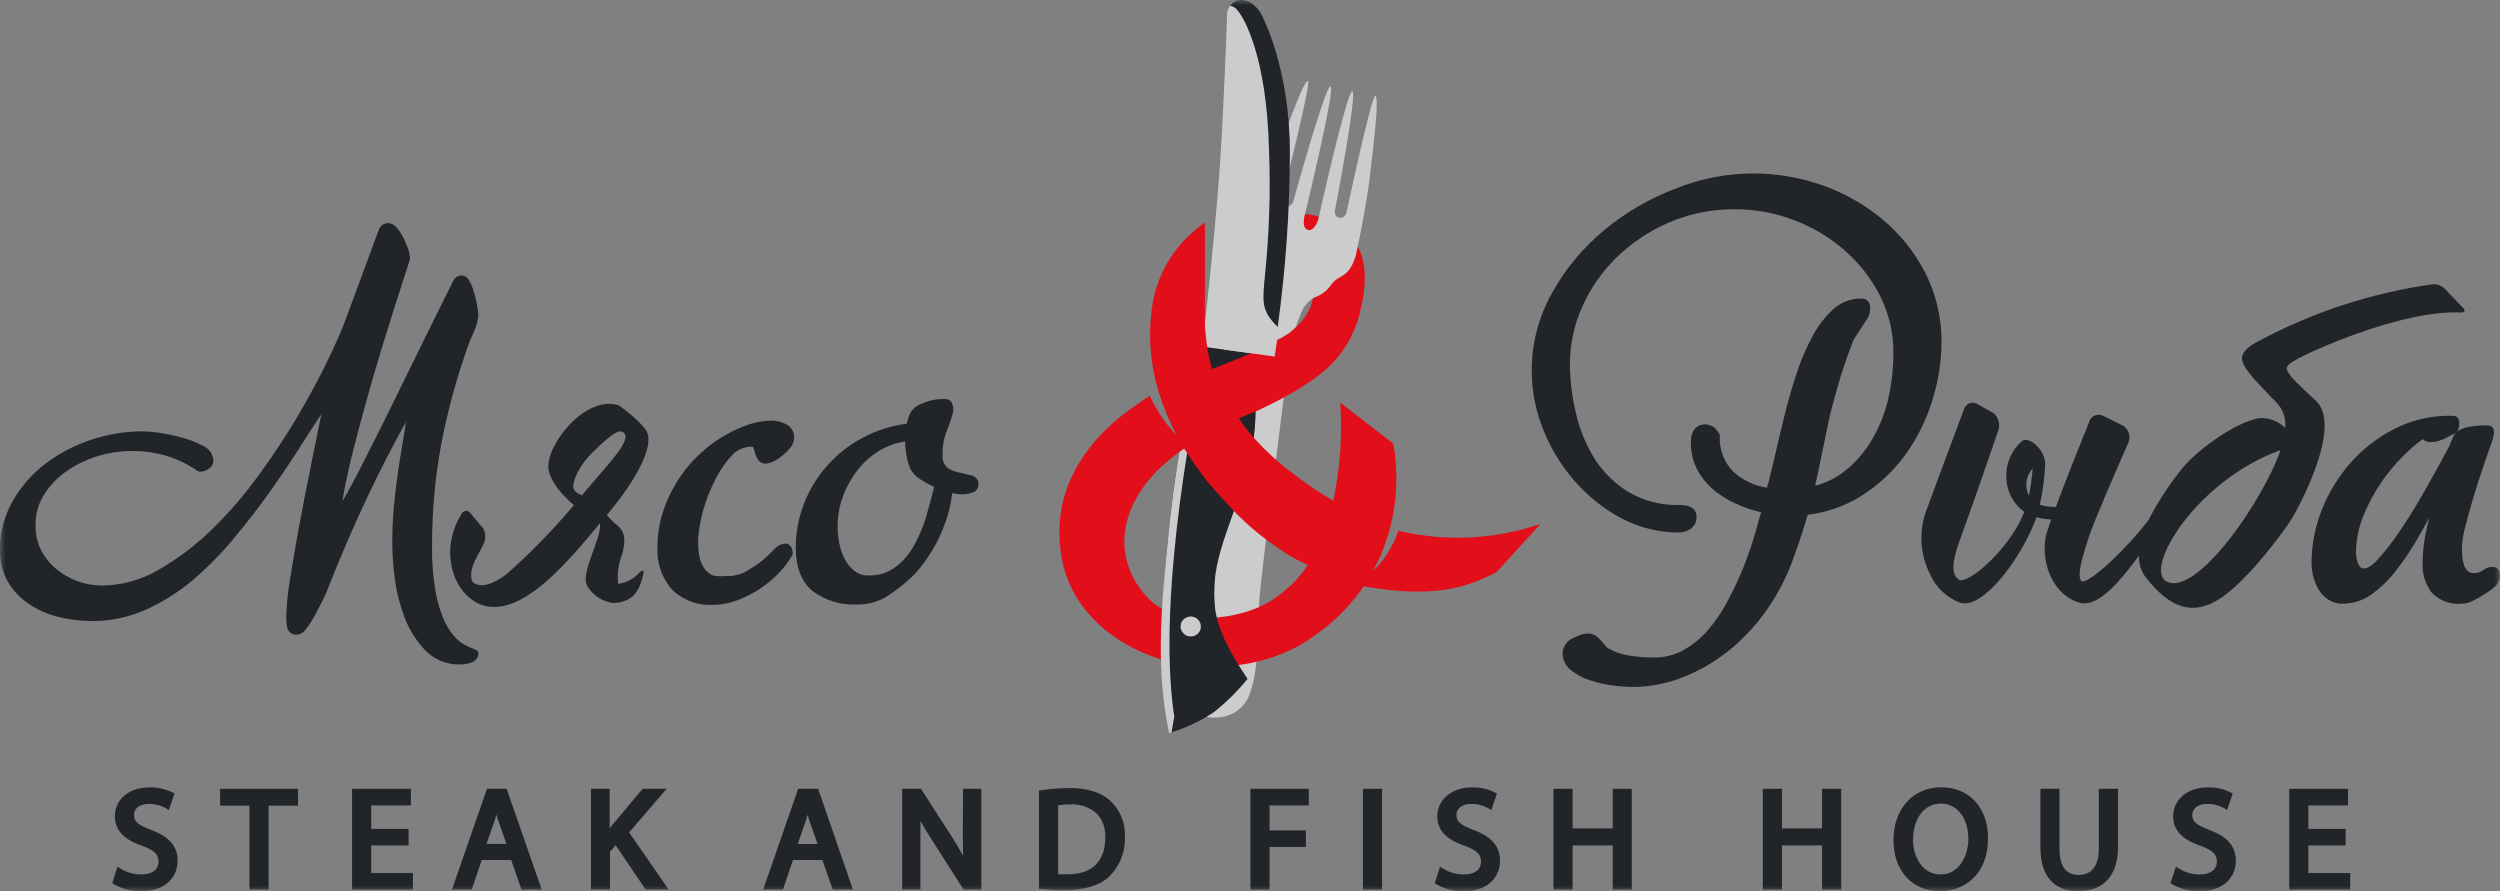
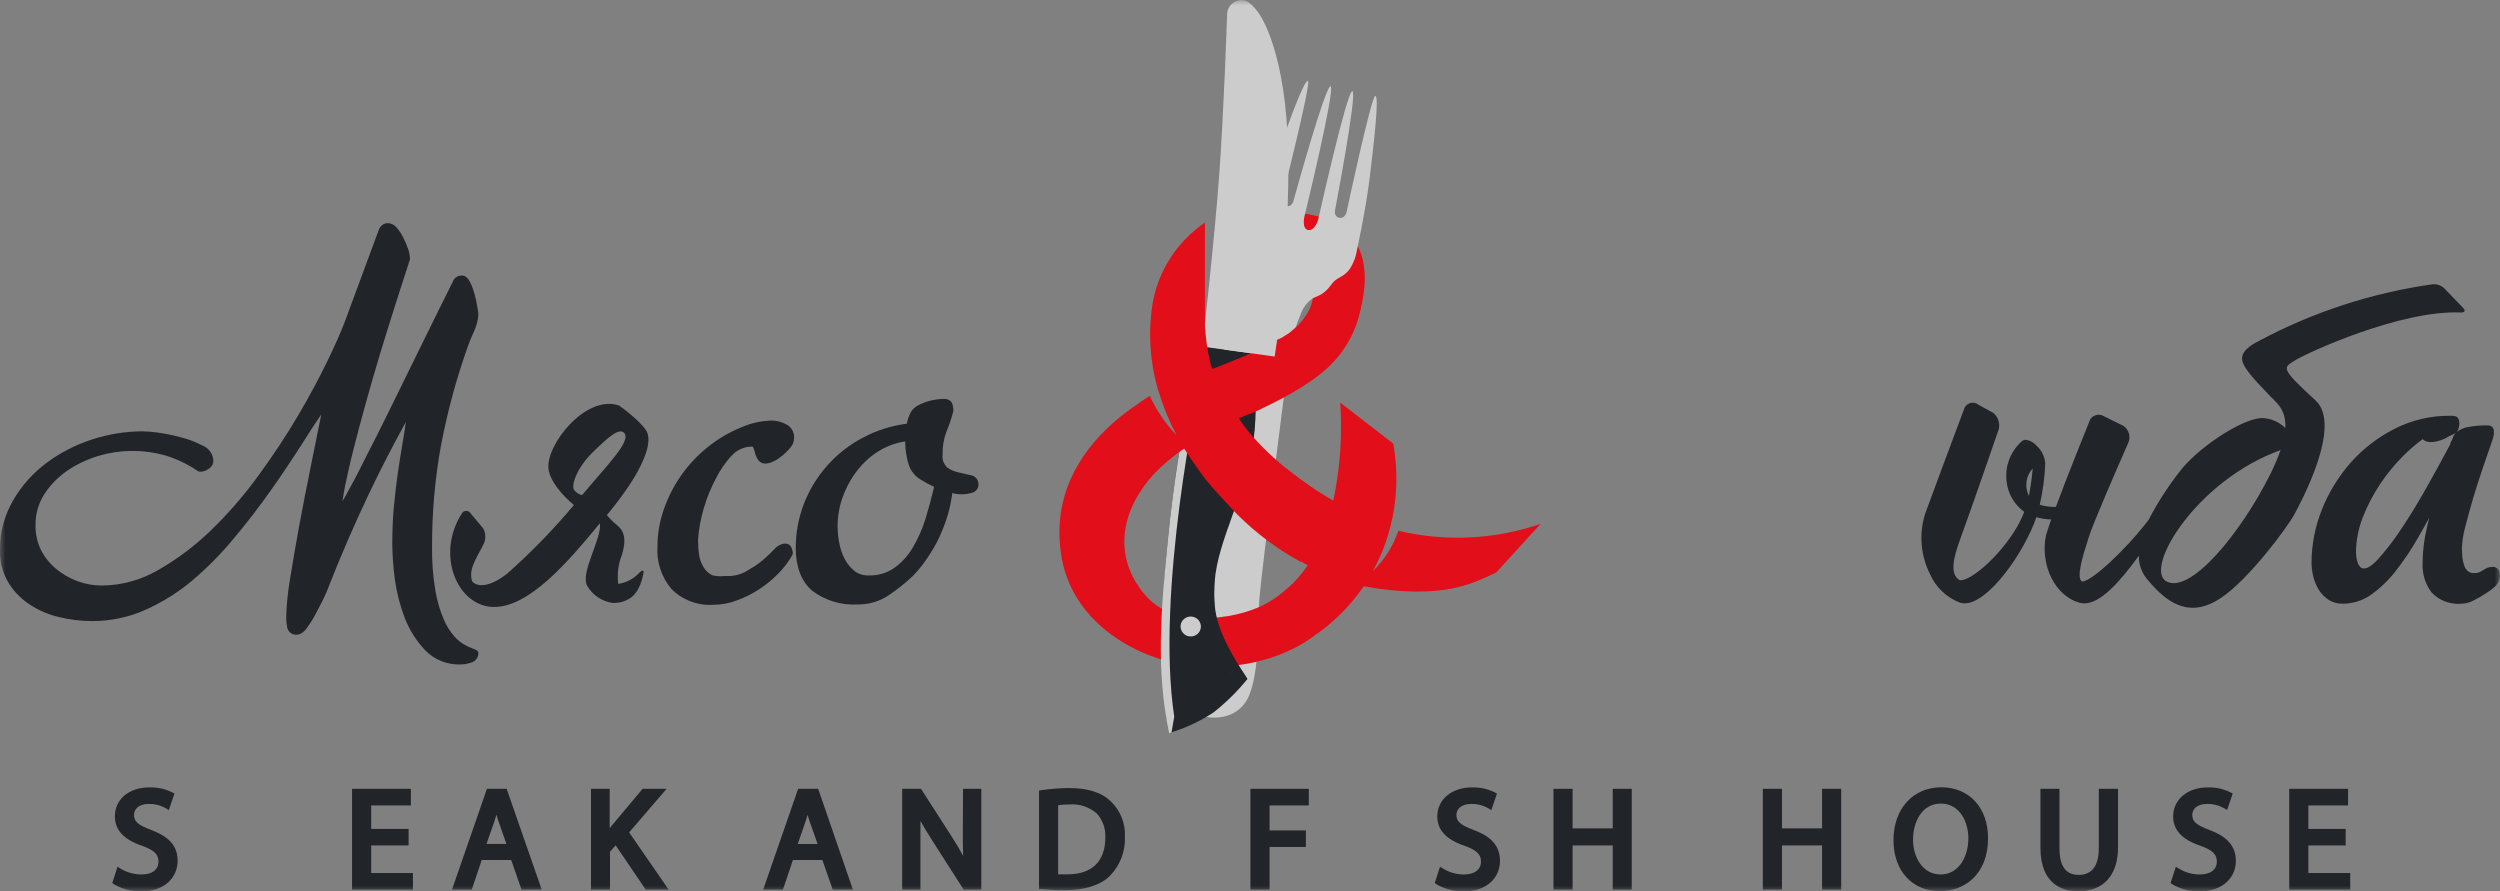
<svg xmlns="http://www.w3.org/2000/svg" width="230" height="82" viewBox="0 0 230 82" fill="none">
  <rect x="0" y="0" width="230" height="82" fill="#808080" stroke="none" />
  <desc>
			Created with Pixso.
	</desc>
  <defs>
    <clipPath id="clip1641_11125">
      <rect id="svg" width="230" height="82" fill="white" fill-opacity="0" />
    </clipPath>
    <linearGradient x1="123.558" y1="7.83" x2="110.363" y2="66.175" id="paint_linear_1641_11131_0" gradientUnits="userSpaceOnUse">
      <stop stop-color="#CCCCCC" />
      <stop offset="1" stop-color="#CCCCCC" />
    </linearGradient>
    <linearGradient x1="114.709" y1="25.411" x2="111.181" y2="71.805" id="paint_linear_1641_11134_0" gradientUnits="userSpaceOnUse">
      <stop stop-color="#FFFFFF" />
      <stop offset="1" stop-color="#000000" />
    </linearGradient>
    <linearGradient x1="110.597" y1="16.408" x2="118.531" y2="16.408" id="paint_linear_1641_11137_0" gradientUnits="userSpaceOnUse">
      <stop stop-color="#CCCCCC" />
      <stop offset="1" stop-color="#CCCCCC" />
    </linearGradient>
    <linearGradient x1="108.615" y1="57.602" x2="110.486" y2="57.602" id="paint_linear_1641_11140_0" gradientUnits="userSpaceOnUse">
      <stop stop-color="#CCCCCC" />
      <stop offset="1" stop-color="#CCCCCC" />
    </linearGradient>
    <linearGradient x1="106.796" y1="51.52" x2="110.324" y2="51.52" id="paint_linear_1641_11142_0" gradientUnits="userSpaceOnUse">
      <stop stop-color="#CCCCCC" />
      <stop offset="1" stop-color="#CCCCCC" />
    </linearGradient>
    <linearGradient x1="112.549" y1="31.551" x2="117.563" y2="31.551" id="paint_linear_1641_11146_0" gradientUnits="userSpaceOnUse">
      <stop stop-color="#CCCCCC" />
      <stop offset="1" stop-color="#CCCCCC" />
    </linearGradient>
  </defs>
  <g clip-path="url(#clip1641_11125)">
    <mask id="mask1641_11127" mask-type="alpha" maskUnits="userSpaceOnUse" x="0" y="0" width="230" height="82">
      <rect id="rect" width="230" height="82" fill="#000000" fill-opacity="1" />
    </mask>
    <g mask="url(#mask1641_11127)">
      <path id="path" d="M124.55 30.31C124.55 30.31 128.88 20.62 119.59 19.6L118.53 23.63C118.53 23.63 122.93 26.13 119.49 29.86C120.29 30.08 124.55 30.31 124.55 30.31Z" fill="#E20E19" fill-opacity="1" fill-rule="evenodd" />
      <path id="path" d="M121.27 20.23C121.27 20.23 123.93 8.28 124.42 8.39C124.9 8.5 122.81 19.4 122.81 19.4C122.81 19.4 122.74 19.95 123.22 20.04C123.7 20.13 123.87 19.58 123.87 19.58C123.87 19.58 126.18 8.74 126.53 8.82C126.88 8.89 126.47 12.6 125.98 16.61C125.61 19.5 124.85 22.96 124.85 22.96C124.76 23.59 124.53 24.19 124.19 24.73C123.7 25.41 123.21 25.48 122.83 25.8C122.44 26.13 122.38 26.44 121.83 26.88C121.27 27.32 120.99 27.28 120.67 27.52C120.2 27.87 119.85 28.36 119.66 28.91C119.27 29.86 118.94 30.84 118.68 31.83C118.68 31.83 118.17 36.19 117.56 40.89C116.75 47.31 115.97 53.72 115.86 55.11C115.75 56.51 115.96 62.08 114.76 64.32C113.6 66.44 111.14 65.98 111.14 65.98L110.31 65.8C109.69 65.64 109.13 65.29 108.71 64.81C108.3 64.32 108.05 63.72 108 63.09C107.89 60.83 110.38 55.25 110.91 53.95C111.43 52.64 113.45 45.82 114.97 39.55C116.04 35.16 117.02 31.3 117.02 31.3C117.31 30.37 117.5 29.42 117.58 28.45C117.66 27.88 117.58 27.3 117.33 26.78C117.14 26.44 116.83 26.33 116.56 25.73C116.29 25.14 116.35 24.8 116.14 24.33C115.8 23.87 115.54 23.34 115.39 22.78C115.32 22.15 115.38 21.51 115.57 20.91C115.57 20.91 116.41 17.46 117.37 14.71C118.68 10.86 119.99 7.37 120.33 7.45C120.67 7.53 117.95 18.28 117.95 18.28C117.95 18.28 117.84 18.85 118.32 18.96C118.81 19.07 118.98 18.55 118.98 18.55C118.98 18.55 121.93 7.84 122.41 7.94C122.9 8.05 120 19.95 120 19.95C120 19.95 119.75 21.03 120.34 21.16C120.93 21.3 121.27 20.23 121.27 20.23Z" fill="url(#paint_linear_1641_11131_0)" fill-opacity="1" fill-rule="evenodd" />
      <path id="path" d="M104.62 53.71C104.62 53.71 106.05 57.12 111.17 56.87C116.3 56.63 118.4 54.15 118.4 54.15L120.9 58.47C120.9 58.47 117.44 61.51 110.99 61.33C107.32 61.26 103.79 59.86 101.1 57.41L104.62 53.71Z" fill="#E20E19" fill-opacity="1" fill-rule="evenodd" />
      <g opacity="0.56">
        <path id="path" d="M110.19 35.62C108.81 41.74 107.93 47.97 107.57 54.23C107.16 63.53 107.67 65.09 107.67 65.09C107.48 60.38 107.58 55.66 107.98 50.97C109.08 41.22 110.19 35.62 110.19 35.62Z" fill="#212428" fill-opacity="1" fill-rule="nonzero" />
      </g>
      <path id="path" d="M114.13 42.17C113.26 46.29 111.63 48.65 111.33 53.82C111.2 55.8 111.58 57.79 112.44 59.59C112.88 60.55 113.14 61 113.14 61C111.76 58.83 111.2 56.37 111.33 53.82C111.68 49.03 113.18 45.98 113.96 42.24C114.43 40.25 114.67 38.22 114.69 36.19C114.78 38.2 114.6 40.21 114.13 42.17Z" fill="url(#paint_linear_1641_11134_0)" fill-opacity="1" fill-rule="nonzero" />
      <path id="path" d="M107.47 49.4C106.86 54.93 106.82 60.5 107.32 66.04L113.87 61.17C111.96 57.96 111.62 57.28 111.71 53.52C111.8 49.76 114.53 45.52 115.24 40.77C115.47 39.14 115.54 37.49 115.43 35.85L109.7 35.2C108.68 39.89 107.94 44.63 107.47 49.4Z" fill="#212428" fill-opacity="1" fill-rule="nonzero" />
      <path id="path" d="M115.29 40.75C115.5 39.26 115.57 37.76 115.5 36.26L114.73 36.17C114.73 36.17 115.1 38.09 114.27 42.19C113.51 45.93 111.61 48.94 111.26 53.74C111.13 56.29 111.8 58.83 113.18 60.99L113.63 60.67C111.96 57.77 111.55 56.18 111.75 53.5C112.03 49.72 114.57 45.5 115.29 40.75Z" fill="#212428" fill-opacity="1" fill-rule="nonzero" />
      <path id="path" d="M117.25 32.78C117.25 32.78 118.72 22.51 118.51 13.83C118.3 5.15 116.18 1.64 115.65 1C115.11 0.35 114.66 -0.2 113.74 0.1C113.47 0.21 113.25 0.4 113.09 0.64C112.94 0.89 112.87 1.17 112.89 1.45C112.89 1.45 112.59 10.44 112.16 16.21C111.74 21.99 110.61 31.98 110.61 31.98L117.25 32.78Z" fill="url(#paint_linear_1641_11137_0)" fill-opacity="1" fill-rule="nonzero" />
      <path id="path" d="M115.08 32.5L111.01 31.94C110.94 32.16 110.47 33.8 109.87 36.57L115.7 37.3C115.64 35.68 115.43 34.08 115.08 32.5Z" fill="#212428" fill-opacity="1" fill-rule="nonzero" />
      <path id="path" d="M107.56 67.44L108.07 65.7C108.07 65.7 109.13 65.56 110.95 64.21C111.91 63.46 112.77 62.6 113.5 61.64L114.76 62.47C113.85 63.6 112.8 64.63 111.65 65.54C110.39 66.37 109.01 67.01 107.56 67.44Z" fill="#212428" fill-opacity="1" fill-rule="nonzero" />
      <path id="path" d="M110.48 57.66C110.48 57.79 110.45 57.91 110.4 58.02C110.35 58.13 110.27 58.23 110.18 58.32C110.08 58.4 109.97 58.46 109.85 58.51C109.73 58.55 109.61 58.56 109.48 58.55C109.35 58.55 109.23 58.51 109.12 58.46C109.01 58.4 108.91 58.32 108.83 58.22C108.75 58.13 108.68 58.02 108.65 57.9C108.61 57.78 108.6 57.66 108.62 57.53C108.64 57.3 108.76 57.08 108.95 56.93C109.13 56.78 109.37 56.71 109.61 56.72C109.85 56.74 110.08 56.85 110.24 57.02C110.4 57.2 110.49 57.43 110.48 57.66Z" fill="url(#paint_linear_1641_11140_0)" fill-opacity="1" fill-rule="nonzero" />
      <path id="path" d="M107.69 66.02C108.96 65.63 110.15 65.01 111.17 64.17C112.22 63.34 113.12 62.33 113.82 61.2L113.51 60.49L107.43 64.98L107.69 66.02Z" fill="#212428" fill-opacity="1" fill-rule="nonzero" />
      <path id="path" d="M110.32 35.63L109.62 35.58C108.65 40.15 107.93 44.76 107.47 49.4C106.77 56.39 106.35 61.63 107.56 67.46L107.78 67.39L108.03 65.93C106.29 54.42 110.32 35.63 110.32 35.63Z" fill="url(#paint_linear_1641_11142_0)" fill-opacity="1" fill-rule="nonzero" />
      <path id="path" d="M113.51 60.49L113.04 60.84L113.48 61.72L114.63 62.59C114.67 62.54 114.72 62.49 114.76 62.44C114.36 61.79 113.83 61.03 113.51 60.49Z" fill="#212428" fill-opacity="1" fill-rule="nonzero" />
      <path id="path" d="M124.94 25.9C124.37 26.3 123.77 26.37 123.4 26.66C123.02 26.96 122.95 27.26 122.16 27.73C121.58 28.07 121.34 28.02 120.95 28.24C120.51 28.56 120.15 28.98 119.91 29.46C119.52 29.85 119.11 30.23 118.68 30.58C118.54 30.68 118.39 30.78 118.23 30.87C117.99 31.04 117.73 31.17 117.45 31.28L117.39 31.72L116.74 31.67C115.35 32.39 113.93 33.03 112.47 33.6C112.33 34.58 112.52 35.57 113.01 36.44C113.39 37.17 114 37.76 114.75 38.12L115.4 37.9C117.15 37.12 120.48 35.48 122.37 33.62C123.44 32.57 124.25 31.31 124.76 29.92C125.26 28.53 125.44 27.05 125.29 25.58C125.2 25.71 125.08 25.82 124.94 25.9Z" fill="#E20E19" fill-opacity="1" fill-rule="evenodd" />
      <path id="path" d="M128.65 48.83C128.17 50.23 127.37 51.51 126.3 52.55C126.53 52.14 126.77 51.64 127.01 51.12C127.37 50.27 127.67 49.4 127.9 48.51C128.55 45.99 128.64 43.36 128.18 40.81L123.3 37.04C123.51 40.08 123.29 43.14 122.65 46.12C122.65 46.12 122.3 47.55 121.77 49.02C121.41 50.06 120.93 51.05 120.33 51.97C119.56 53.15 118.49 54.22 117.32 55.02C116.99 55.26 116.64 55.47 116.28 55.67C116.28 56.31 116.34 57.1 116.35 57.98C116.36 58.85 116.35 59.81 116.26 60.64C118.4 60.04 120.39 59 122.1 57.6C123.39 56.54 124.52 55.31 125.46 53.94C132.84 55.26 135.64 53.59 137.66 52.66L141.73 48.2C137.52 49.64 132.98 49.86 128.65 48.83Z" fill="#E20E19" fill-opacity="1" fill-rule="evenodd" />
      <path id="path" d="M112.58 32.16L117.27 32.8C117.27 32.8 117.51 31.28 117.59 30.33L112.58 32.16Z" fill="url(#paint_linear_1641_11146_0)" fill-opacity="1" fill-rule="nonzero" />
      <path id="path" d="M113.84 33.03C112.55 33.6 111.23 34.07 109.87 34.45C108.3 34.83 111.75 39.34 111.75 39.34C111.75 39.34 114.72 38.23 115.97 37.63C117.21 37.03 113.84 33.03 113.84 33.03Z" fill="#E20E19" fill-opacity="1" fill-rule="nonzero" />
      <path id="path" d="M117.51 50.35C119.22 51.49 121.06 52.45 122.98 53.2L125.32 47.29C125.32 47.29 122.53 46.47 118.24 43.02L117.51 50.35Z" fill="#E20E19" fill-opacity="1" fill-rule="evenodd" />
      <path id="path" d="M120.71 44.87C116.1 41.73 114.25 38.96 113.96 38.45C113.47 37.86 113.04 37.24 112.65 36.58C112.17 35.74 111.78 34.85 111.5 33.92C111.5 33.92 111.43 33.7 111.33 33.31C111.24 32.93 111.11 32.32 111.02 31.64C110.93 30.96 110.89 30.44 110.85 30.02L110.85 20.48C108.33 22.2 106.61 24.83 106.06 27.79C105.61 30.51 105.78 33.29 106.56 35.93C106.99 37.34 107.55 38.72 108.24 40.04C107.22 38.97 106.39 37.75 105.78 36.42C105.39 36.66 105.01 36.92 104.66 37.17C103.84 37.72 103.05 38.33 102.31 38.99C99.27 41.73 96.82 45.67 97.62 50.98C98.27 55.47 101.61 58.73 105.85 60.29C105.85 59.97 105.85 59.64 105.85 59.29C105.89 58.04 106 56.8 106.2 55.58C105.71 55.16 105.27 54.69 104.89 54.17C102.08 50.23 103.7 45.9 106.77 43C107.21 42.59 107.68 42.2 108.16 41.83C108.43 41.62 108.7 41.43 108.94 41.27C109.05 41.44 110.07 43 110.82 43.98L111 44.21C111.61 44.98 112.96 46.39 113.53 47.02C113.63 47.13 113.74 47.23 113.84 47.34C115.56 49.06 117.53 50.53 119.68 51.69C120.06 50.74 120.33 49.76 120.52 48.76C120.73 47.47 120.79 46.17 120.71 44.87Z" fill="#E20E19" fill-opacity="1" fill-rule="nonzero" />
-       <path id="path" d="M118.67 14.05C118.67 6.47 116.28 1.59 115.81 0.94C115.23 0.16 114.02 -0.51 113.16 0.52C113.46 0.58 113.72 0.75 113.89 1C114.42 1.61 116.55 5.16 116.75 13.83C116.9 17.68 116.77 21.54 116.37 25.38C116.14 27.65 116.22 28.07 116.56 28.84C116.82 29.3 117.16 29.71 117.55 30.07C118.28 24.76 118.66 19.41 118.67 14.05Z" fill="#212428" fill-opacity="1" fill-rule="nonzero" />
      <path id="path" d="M13.9 76.35C12.69 75.9 12.33 75.58 12.33 74.97C12.33 74.51 12.68 73.96 13.69 73.96C14.22 73.95 14.74 74.08 15.21 74.33L15.53 74.53L16.05 73.01L15.83 72.89C15.18 72.57 14.46 72.42 13.74 72.44C11.87 72.44 10.57 73.53 10.57 75.1C10.57 76.38 11.4 77.25 13.1 77.82C14.33 78.27 14.58 78.7 14.58 79.27C14.58 80.01 14 80.45 13.03 80.45C12.36 80.45 11.71 80.28 11.14 79.94L10.81 79.74L10.33 81.24L10.52 81.37C11.26 81.79 12.09 82.01 12.95 82.01C15.29 82.01 16.34 80.6 16.34 79.21C16.36 77.53 15.11 76.82 13.9 76.35Z" fill="#212428" fill-opacity="1" fill-rule="nonzero" />
-       <path id="path" d="M20.25 74.12L22.95 74.12L22.95 81.85L24.71 81.85L24.71 74.12L27.42 74.12L27.42 72.57L20.25 72.57L20.25 74.12Z" fill="#212428" fill-opacity="1" fill-rule="nonzero" />
      <path id="path" d="M44.8 72.57L41.58 81.85L43.4 81.85L44.32 79.12L47.03 79.12L47.98 81.85L49.84 81.85L46.61 72.57L44.8 72.57ZM46.59 77.64L44.76 77.64L45.5 75.51C45.55 75.33 45.61 75.14 45.67 74.95C45.72 75.14 45.78 75.33 45.85 75.53L46.59 77.64Z" fill="#212428" fill-opacity="1" fill-rule="nonzero" />
      <path id="path" d="M61.33 72.57L59.12 72.57L56.29 75.95C56.22 76.03 56.16 76.12 56.09 76.2L56.09 72.57L54.37 72.57L54.37 81.85L56.12 81.85L56.12 78.36L56.64 77.77L59.41 81.85L61.52 81.85L57.88 76.58L61.33 72.57Z" fill="#212428" fill-opacity="1" fill-rule="nonzero" />
      <path id="path" d="M34.15 77.78L37.59 77.78L37.59 76.26L34.15 76.26L34.15 74.1L37.8 74.1L37.8 72.57L32.39 72.57L32.39 81.85L37.99 81.85L37.99 80.32L34.15 80.32L34.15 77.78Z" fill="#212428" fill-opacity="1" fill-rule="nonzero" />
      <path id="path" d="M73.43 72.57L70.21 81.85L72.03 81.85L72.95 79.12L75.66 79.12L76.61 81.85L78.47 81.85L75.27 72.57L73.43 72.57ZM75.22 77.65L73.39 77.65L74.13 75.52C74.19 75.34 74.24 75.15 74.3 74.96C74.35 75.15 74.41 75.34 74.48 75.55L75.22 77.65Z" fill="#212428" fill-opacity="1" fill-rule="nonzero" />
      <path id="path" d="M88.58 76.51C88.58 77.3 88.58 78.02 88.61 78.74C88.35 78.25 88.03 77.72 87.65 77.11L84.73 72.57L83 72.57L83 81.85L84.68 81.85L84.68 77.85C84.68 76.94 84.68 76.21 84.68 75.53C84.98 76.05 85.33 76.64 85.75 77.3L88.66 81.85L90.28 81.85L90.28 72.57L88.6 72.57L88.58 76.51Z" fill="#212428" fill-opacity="1" fill-rule="nonzero" />
      <path id="path" d="M102.14 73.67C101.28 72.88 100.04 72.5 98.34 72.5C97.51 72.51 96.67 72.57 95.85 72.69L95.59 72.73L95.59 81.8L95.85 81.8C96.56 81.87 97.27 81.91 97.98 81.9C99.79 81.9 101.26 81.44 102.13 80.56C102.59 80.08 102.95 79.52 103.18 78.9C103.42 78.28 103.52 77.63 103.49 76.97C103.52 76.36 103.42 75.74 103.18 75.17C102.95 74.6 102.59 74.09 102.14 73.67ZM101.69 77.05C101.69 79.24 100.46 80.44 98.21 80.44C97.9 80.44 97.59 80.44 97.35 80.44L97.35 74.08C97.7 74.03 98.05 74 98.39 74.01C98.85 73.97 99.3 74.03 99.73 74.17C100.16 74.32 100.56 74.54 100.9 74.84C101.18 75.14 101.38 75.49 101.52 75.87C101.65 76.25 101.71 76.65 101.69 77.05Z" fill="#212428" fill-opacity="1" fill-rule="nonzero" />
      <path id="path" d="M115.04 81.85L116.8 81.85L116.8 77.92L120.14 77.92L120.14 76.4L116.8 76.4L116.8 74.1L120.41 74.1L120.41 72.57L115.04 72.57L115.04 81.85Z" fill="#212428" fill-opacity="1" fill-rule="nonzero" />
-       <path id="path" d="M127.15 72.57L125.39 72.57L125.39 81.85L127.15 81.85L127.15 72.57Z" fill="#212428" fill-opacity="1" fill-rule="nonzero" />
      <path id="path" d="M135.56 76.35C134.36 75.9 133.99 75.58 133.99 74.97C133.99 74.51 134.35 73.96 135.37 73.96C135.89 73.95 136.41 74.08 136.87 74.33L137.2 74.53L137.72 73.01L137.5 72.89C136.85 72.57 136.13 72.42 135.4 72.44C133.57 72.44 132.23 73.56 132.23 75.1C132.23 76.38 133.06 77.25 134.77 77.82C136 78.27 136.25 78.7 136.25 79.27C136.25 80.01 135.66 80.45 134.69 80.45C134.03 80.45 133.38 80.28 132.81 79.94L132.48 79.74L132 81.24L132.18 81.37C132.92 81.79 133.76 82.01 134.62 82.01C136.96 82.01 138 80.6 138 79.21C138 77.53 136.79 76.82 135.56 76.35Z" fill="#212428" fill-opacity="1" fill-rule="nonzero" />
      <path id="path" d="M148.37 76.21L144.68 76.21L144.68 72.57L142.92 72.57L142.92 81.85L144.68 81.85L144.68 77.78L148.37 77.78L148.37 81.85L150.12 81.85L150.12 72.57L148.37 72.57L148.37 76.21Z" fill="#212428" fill-opacity="1" fill-rule="nonzero" />
      <path id="path" d="M167.63 76.21L163.94 76.21L163.94 72.57L162.18 72.57L162.18 81.85L163.94 81.85L163.94 77.78L167.63 77.78L167.63 81.85L169.39 81.85L169.39 72.57L167.63 72.57L167.63 76.21Z" fill="#212428" fill-opacity="1" fill-rule="nonzero" />
      <path id="path" d="M178.6 72.43C175.98 72.43 174.2 74.43 174.2 77.29C174.2 80.15 175.96 81.99 178.48 81.99C180.68 81.99 182.9 80.49 182.9 77.12C182.9 74.31 181.17 72.43 178.6 72.43ZM178.56 73.93C180.3 73.93 181.09 75.62 181.09 77.14C181.09 78.67 180.3 80.45 178.53 80.45C176.87 80.45 176 78.84 176 77.25C176 75.65 176.79 73.93 178.56 73.93Z" fill="#212428" fill-opacity="1" fill-rule="nonzero" />
      <path id="path" d="M193.09 78.03C193.09 79.66 192.46 80.49 191.23 80.49C190 80.49 189.47 79.61 189.47 78.03L189.47 72.57L187.72 72.57L187.72 77.98C187.72 81.48 189.9 82 191.2 82C193.52 82 194.86 80.52 194.86 77.95L194.86 72.57L193.09 72.57L193.09 78.03Z" fill="#212428" fill-opacity="1" fill-rule="nonzero" />
      <path id="path" d="M203.26 76.35C202.05 75.9 201.69 75.58 201.69 74.97C201.69 74.51 202.05 73.96 203.06 73.96C203.59 73.95 204.11 74.08 204.57 74.33L204.89 74.52L205.41 73.01L205.19 72.89C204.54 72.57 203.83 72.42 203.1 72.44C201.26 72.44 199.93 73.56 199.93 75.1C199.93 76.38 200.76 77.25 202.47 77.82C203.7 78.27 203.95 78.7 203.95 79.27C203.95 80.01 203.36 80.45 202.39 80.45C201.72 80.45 201.08 80.28 200.51 79.94L200.18 79.74L199.69 81.24L199.88 81.37C200.62 81.79 201.46 82.01 202.31 82.01C204.65 82.01 205.7 80.6 205.7 79.21C205.7 77.53 204.47 76.82 203.26 76.35Z" fill="#212428" fill-opacity="1" fill-rule="nonzero" />
      <path id="path" d="M212.37 80.32L212.37 77.78L215.8 77.78L215.8 76.26L212.37 76.26L212.37 74.1L216.02 74.1L216.02 72.57L210.61 72.57L210.61 81.85L216.22 81.85L216.22 80.32L212.37 80.32Z" fill="#212428" fill-opacity="1" fill-rule="nonzero" />
      <path id="path" d="M43.5 59.67C43.24 59.57 42.99 59.46 42.74 59.32C42.39 59.12 42.07 58.86 41.8 58.55C41.4 58.09 41.07 57.56 40.83 57C40.47 56.15 40.21 55.26 40.06 54.36C39.83 53.02 39.73 51.67 39.75 50.32C39.74 47.18 40.01 44.04 40.58 40.94C41.17 37.84 42 34.79 43.06 31.82C43.2 31.42 43.38 30.98 43.61 30.49C43.83 30.01 43.97 29.5 44.01 28.98C44 28.73 43.97 28.48 43.91 28.23C43.86 27.86 43.77 27.48 43.67 27.09C43.57 26.72 43.44 26.35 43.27 26C43.07 25.58 42.82 25.35 42.51 25.35C42.33 25.34 42.15 25.39 41.99 25.49C41.84 25.59 41.72 25.73 41.66 25.91C41.37 26.49 40.91 27.41 40.29 28.67L38.2 32.91L35.83 37.74C35.02 39.39 34.27 40.89 33.57 42.23C32.92 43.57 32.3 44.71 31.81 45.59C31.69 45.8 31.6 45.96 31.51 46.11C31.56 45.74 31.64 45.28 31.74 44.75C31.94 43.78 32.19 42.63 32.52 41.35C32.85 40.07 33.22 38.61 33.65 37.1C34.07 35.58 34.52 34.02 34.99 32.47C35.46 30.92 35.94 29.4 36.41 27.91C36.89 26.43 37.33 25.06 37.72 23.85C37.71 23.54 37.65 23.14 37.53 22.86C37.41 22.51 37.26 22.17 37.09 21.84C36.93 21.52 36.74 21.22 36.5 20.95C36.41 20.83 36.29 20.73 36.16 20.66C36.02 20.59 35.88 20.54 35.73 20.53C35.53 20.52 35.33 20.58 35.17 20.7C35.01 20.82 34.9 20.98 34.84 21.17L31.67 29.74C31.35 30.57 30.83 31.75 30.11 33.24C29.39 34.73 28.49 36.41 27.44 38.2C26.39 39.99 25.17 41.84 23.82 43.69C22.51 45.5 21.05 47.2 19.44 48.76C17.97 50.19 16.33 51.43 14.54 52.45C12.98 53.36 11.2 53.85 9.39 53.87C8.6 53.87 7.83 53.73 7.1 53.46C6.38 53.19 5.72 52.8 5.13 52.31C4.56 51.83 4.09 51.24 3.76 50.58C3.42 49.87 3.25 49.1 3.27 48.32C3.25 47.31 3.53 46.32 4.08 45.46C4.63 44.61 5.35 43.88 6.19 43.3C7.06 42.71 8.02 42.26 9.03 41.95C10 41.66 11 41.5 12.01 41.49C13.12 41.47 14.24 41.62 15.31 41.93C16.35 42.26 17.33 42.74 18.22 43.35L18.39 43.4C18.69 43.4 18.98 43.3 19.22 43.12C19.35 43.04 19.45 42.92 19.53 42.79C19.6 42.65 19.63 42.5 19.63 42.35C19.61 42.05 19.5 41.76 19.32 41.52C19.14 41.28 18.9 41.09 18.61 40.98C17.97 40.65 17.3 40.39 16.59 40.22C15.9 40.03 15.19 39.89 14.47 39.79C14.01 39.73 13.55 39.69 13.08 39.68C11.53 39.69 9.98 39.94 8.5 40.42C6.99 40.91 5.56 41.63 4.29 42.58C3.04 43.51 2 44.67 1.22 46.01C0.41 47.4 -0.02 48.98 0 50.58C-0.03 51.61 0.22 52.62 0.72 53.51C1.2 54.33 1.86 55.03 2.65 55.56C3.48 56.12 4.41 56.53 5.39 56.76C6.4 57.01 7.45 57.14 8.5 57.14C10.18 57.14 11.84 56.79 13.37 56.11C14.93 55.41 16.39 54.5 17.7 53.4C19.08 52.22 20.35 50.94 21.5 49.55C22.69 48.13 23.82 46.66 24.87 45.18C25.91 43.71 26.91 42.22 27.83 40.77C28.42 39.83 29 38.94 29.56 38.12C29.24 39.72 28.91 41.33 28.6 42.87C28.19 44.87 27.82 46.79 27.49 48.57C27.16 50.35 26.9 51.97 26.67 53.36C26.47 54.51 26.36 55.68 26.33 56.84C26.33 57.14 26.37 57.45 26.43 57.75C26.47 57.94 26.58 58.11 26.74 58.23C26.9 58.35 27.1 58.41 27.3 58.39C27.61 58.39 27.96 58.18 28.25 57.75C28.55 57.34 28.82 56.91 29.05 56.46C29.31 55.99 29.53 55.54 29.75 55.1C29.97 54.67 30.1 54.34 30.16 54.17C31.33 51.18 32.61 48.22 33.96 45.39C35.06 43.07 36.2 40.9 37.34 38.82C37.26 39.43 37.17 40.01 37.07 40.56C36.89 41.61 36.73 42.65 36.58 43.65C36.44 44.66 36.32 45.73 36.22 46.78C36.13 47.83 36.09 48.94 36.09 50.11C36.1 51.18 36.19 52.25 36.33 53.32C36.5 54.55 36.81 55.75 37.26 56.91C37.69 58 38.33 59 39.14 59.85C39.55 60.27 40.05 60.6 40.6 60.82C41.15 61.04 41.74 61.15 42.33 61.13C42.66 61.13 43 61.07 43.31 60.97C43.52 60.92 43.7 60.8 43.83 60.63C43.95 60.47 44.02 60.26 44.01 60.06C44.01 59.85 43.67 59.73 43.5 59.67Z" fill="#212428" fill-opacity="1" fill-rule="nonzero" />
      <path id="path" d="M64.79 46.63C65.05 45.74 65.41 44.88 65.84 44.06C66.21 43.31 66.77 42.47 67.36 41.87C67.59 41.63 67.86 41.43 68.17 41.3C68.48 41.16 68.81 41.09 69.15 41.09C69.26 41.09 69.28 41.13 69.29 41.15C69.36 41.3 69.41 41.46 69.45 41.62C69.5 41.85 69.59 42.06 69.71 42.26C69.87 42.51 70.25 42.9 71.2 42.43C71.49 42.29 71.75 42.11 72 41.9C72.25 41.69 72.49 41.46 72.7 41.2C72.93 40.95 73.05 40.62 73.06 40.28C73.07 40.01 73 39.75 72.86 39.52C72.72 39.29 72.51 39.11 72.26 39C71.88 38.81 71.46 38.7 71.03 38.69C70.04 38.71 69.06 38.93 68.16 39.33C67.06 39.78 66.03 40.39 65.12 41.13C64.19 41.87 63.37 42.74 62.69 43.7C62.01 44.67 61.47 45.72 61.08 46.84C60.69 47.94 60.49 49.09 60.49 50.26C60.39 51.67 60.84 53.07 61.76 54.17C62.25 54.68 62.86 55.07 63.52 55.32C64.19 55.58 64.91 55.69 65.62 55.64C66.37 55.64 67.11 55.5 67.81 55.23C68.55 54.96 69.25 54.61 69.89 54.18C70.53 53.76 71.12 53.27 71.65 52.72C72.14 52.22 72.56 51.66 72.9 51.05L72.94 50.89C72.88 50.12 72.47 50.01 72.24 50.01C72.04 50.02 71.85 50.08 71.68 50.17C71.51 50.26 71.36 50.38 71.24 50.53C70.96 50.82 70.62 51.14 70.24 51.48C69.84 51.82 69.4 52.13 68.93 52.39C68.44 52.73 67.87 52.93 67.28 52.99L66.69 52.99C66.31 53.04 65.92 53.02 65.54 52.93C65.2 52.76 64.92 52.51 64.73 52.19C64.52 51.85 64.38 51.46 64.32 51.06C64.25 50.59 64.22 50.11 64.22 49.63C64.29 48.66 64.47 47.71 64.74 46.78L64.79 46.63Z" fill="#212428" fill-opacity="1" fill-rule="nonzero" />
      <path id="path" d="M89.25 43.71C88.91 43.63 88.54 43.55 88.14 43.45C87.77 43.37 87.42 43.21 87.11 42.99C86.97 42.83 86.85 42.65 86.78 42.45C86.72 42.25 86.69 42.04 86.72 41.83C86.7 41.13 86.81 40.43 87.05 39.78C87.31 39.15 87.53 38.51 87.7 37.85C87.73 37.58 87.67 37.23 87.53 36.98C87.45 36.88 87.34 36.81 87.22 36.76C87.09 36.71 86.96 36.69 86.83 36.7C85.96 36.71 85.11 36.93 84.36 37.35C84.07 37.53 83.84 37.79 83.7 38.1C83.58 38.38 83.48 38.68 83.43 38.98C82.01 39.16 80.64 39.59 79.38 40.27C78.14 40.92 77.03 41.79 76.11 42.83C75.18 43.87 74.46 45.06 73.96 46.35C73.46 47.65 73.21 49.02 73.21 50.41C73.21 52.14 73.71 53.46 74.7 54.33C75.9 55.25 77.4 55.7 78.92 55.61C79.93 55.62 80.92 55.33 81.75 54.77C82.54 54.24 83.28 53.65 83.97 53C84.45 52.51 84.89 51.97 85.28 51.39C85.71 50.76 86.1 50.1 86.43 49.4C86.75 48.69 87.03 47.95 87.25 47.19C87.41 46.59 87.53 45.98 87.61 45.36C88.26 45.54 88.95 45.51 89.58 45.28C89.71 45.22 89.83 45.11 89.9 44.99C89.98 44.86 90.02 44.71 90.02 44.57C90.03 44.35 89.95 44.15 89.81 43.99C89.67 43.83 89.47 43.73 89.25 43.71ZM85.94 44.79C85.71 45.77 85.45 46.71 85.16 47.69C84.87 48.63 84.47 49.54 83.97 50.39C83.54 51.12 82.96 51.76 82.27 52.25C81.59 52.72 80.78 52.96 79.95 52.94C79.47 52.96 78.99 52.82 78.61 52.53C78.23 52.22 77.93 51.85 77.71 51.42C77.47 50.96 77.3 50.46 77.21 49.94C77.11 49.44 77.06 48.92 77.06 48.41C77.06 47.48 77.22 46.56 77.55 45.68C77.87 44.8 78.33 43.96 78.92 43.22C79.5 42.49 80.2 41.87 81.01 41.4C81.7 41 82.48 40.73 83.28 40.61C83.28 41.04 83.32 41.47 83.4 41.9C83.46 42.32 83.58 42.73 83.75 43.12C83.97 43.54 84.31 43.9 84.73 44.14C85.12 44.38 85.52 44.6 85.94 44.79Z" fill="#212428" fill-opacity="1" fill-rule="nonzero" />
      <path id="path" d="M58.83 52.68C58.32 53.24 57.63 53.61 56.87 53.72C56.77 52.81 56.88 51.89 57.22 51.04C57.83 48.99 57.04 48.54 56.49 48.08C56.3 47.91 56.06 47.66 55.83 47.39L56.03 47.15C59.26 43.21 60.06 40.69 59.49 39.68C58.91 38.68 56.94 37.3 56.94 37.3C53.86 36.28 50.21 40.95 50.46 43.12C50.59 44.27 51.77 45.62 52.8 46.46C50.91 48.72 48.85 50.84 46.63 52.8C44.27 54.61 43.45 53.5 43.45 53.5C43 52.3 44.1 50.98 44.56 49.9C44.63 49.7 44.66 49.47 44.64 49.25C44.63 49.03 44.56 48.82 44.46 48.62L43.31 47.25C43.27 47.18 43.22 47.11 43.14 47.07C43.07 47.02 42.98 47 42.89 47C42.81 47 42.72 47.02 42.65 47.07C42.57 47.11 42.51 47.18 42.48 47.25C40.04 51.1 42.13 55.84 45.45 55.84C48.67 55.84 52.14 51.85 55.19 48.14C55.41 49.51 53.34 52.69 54.03 53.91C54.27 54.33 54.61 54.68 55.01 54.95C55.41 55.22 55.86 55.39 56.34 55.47C56.88 55.49 57.4 55.37 57.86 55.1C58.67 54.66 59.04 53.57 59.17 52.84C59.29 52.45 59.12 52.39 58.83 52.68ZM53.55 45.55C53.26 45.48 53.01 45.32 52.83 45.09C52.51 44.7 53.05 43.06 54.53 41.61C56.01 40.17 56.93 39.36 57.41 39.82C58.14 40.54 55.88 42.76 53.55 45.55Z" fill="#212428" fill-opacity="1" fill-rule="nonzero" />
-       <path id="path" d="M178.62 31.54C178.65 29.32 178.14 27.12 177.14 25.12C176.18 23.25 174.86 21.59 173.25 20.23C171.62 18.87 169.77 17.8 167.76 17.08C163.36 15.5 158.52 15.59 154.19 17.34C151.79 18.24 149.55 19.54 147.59 21.17C145.64 22.79 144.01 24.74 142.79 26.95C141.55 29.16 140.9 31.65 140.92 34.18C140.93 36 141.28 37.79 141.96 39.48C142.64 41.21 143.61 42.81 144.83 44.21C146.04 45.61 147.49 46.78 149.12 47.66C150.78 48.54 152.63 49 154.51 48.99C154.84 48.98 155.15 48.88 155.43 48.72C155.63 48.6 155.8 48.43 155.92 48.23C156.03 48.03 156.09 47.8 156.08 47.57C156.1 47.34 156.02 47.12 155.89 46.94C155.75 46.76 155.55 46.62 155.33 46.57C155.03 46.49 154.72 46.45 154.41 46.46C152.82 46.49 151.25 46.09 149.88 45.3C148.64 44.55 147.59 43.54 146.79 42.35C145.97 41.05 145.37 39.64 145.02 38.16C144.63 36.61 144.44 35.02 144.43 33.43C144.44 31.66 144.82 29.91 145.54 28.29C146.28 26.59 147.34 25.05 148.67 23.74C150.06 22.37 151.7 21.27 153.5 20.49C155.44 19.65 157.54 19.23 159.66 19.25C161.5 19.25 163.33 19.59 165.05 20.25C166.76 20.89 168.34 21.84 169.7 23.03C171.05 24.21 172.16 25.63 172.97 27.22C173.79 28.86 174.21 30.66 174.19 32.48C174.19 33.89 174.03 35.3 173.72 36.68C173.42 37.99 172.92 39.25 172.24 40.42C171.59 41.54 170.74 42.53 169.72 43.34C168.92 43.97 167.98 44.43 166.99 44.69C167.19 43.81 167.37 42.99 167.52 42.21C167.73 41.17 167.96 40.09 168.18 39C168.4 37.92 168.73 36.76 169.08 35.51C169.43 34.27 169.91 32.87 170.48 31.37C170.58 31.17 170.7 30.98 170.83 30.79L171.31 30.06C171.48 29.81 171.63 29.57 171.77 29.35C171.95 29.08 172.05 28.77 172.06 28.45C172.07 28.3 172.05 28.16 172.02 28.01C171.97 27.84 171.86 27.69 171.71 27.59C171.55 27.49 171.37 27.45 171.19 27.47C170.25 27.47 169.34 27.82 168.66 28.45C167.92 29.13 167.3 29.93 166.82 30.8C166.26 31.83 165.78 32.9 165.41 34.01C165.01 35.18 164.64 36.39 164.33 37.62C164.02 38.85 163.73 40.01 163.46 41.22C163.18 42.43 162.95 43.4 162.72 44.33C162.65 44.51 162.6 44.69 162.56 44.87C161.42 44.7 160.35 44.19 159.5 43.43C159.07 43 158.73 42.49 158.51 41.93C158.29 41.36 158.19 40.76 158.22 40.16L158.22 40C158.11 39.76 157.85 39.41 157.62 39.27C157.4 39.13 157.14 39.05 156.87 39.04C156.56 39.04 155.56 39.16 155.56 40.68C155.54 41.6 155.77 42.52 156.21 43.33C156.64 44.08 157.21 44.73 157.89 45.26C158.59 45.79 159.35 46.22 160.17 46.54C160.77 46.79 161.39 46.98 162.02 47.12C161.85 47.76 161.65 48.4 161.44 49.19C161.15 50.17 160.78 51.21 160.37 52.26C159.94 53.31 159.46 54.35 158.91 55.35C158.41 56.3 157.8 57.2 157.09 58.02C156.44 58.75 155.67 59.37 154.81 59.85C153.98 60.29 153.05 60.51 152.11 60.49C151.36 60.49 150.62 60.43 149.88 60.31C149.22 60.22 148.58 60 148 59.67C147.97 59.65 147.82 59.57 147.8 59.54L147.42 59.08C147.28 58.91 147.13 58.75 146.96 58.6C146.43 58.15 145.74 58.17 144.74 58.7C144.46 58.81 144.21 59 144.04 59.25C143.86 59.5 143.77 59.79 143.76 60.09C143.76 60.41 143.84 60.72 143.98 61C144.13 61.29 144.35 61.54 144.61 61.72C145.12 62.11 145.7 62.41 146.32 62.6C146.98 62.82 147.65 62.97 148.34 63.06C148.94 63.15 149.55 63.19 150.17 63.2C151.87 63.2 153.56 62.85 155.12 62.19C156.65 61.55 158.07 60.68 159.34 59.62C160.59 58.56 161.69 57.35 162.61 56.01C163.51 54.71 164.25 53.32 164.81 51.85C165.46 50.13 165.93 48.64 166.31 47.36C168.07 47.15 169.77 46.56 171.26 45.61C172.82 44.62 174.18 43.36 175.26 41.88C176.35 40.37 177.19 38.71 177.74 36.94C178.31 35.19 178.6 33.37 178.62 31.54Z" fill="#212428" fill-opacity="1" fill-rule="nonzero" />
      <path id="path" d="M229.91 52.53C229.87 52.41 229.79 52.32 229.68 52.25C229.58 52.18 229.46 52.15 229.33 52.16C229.14 52.15 228.94 52.19 228.76 52.27C228.63 52.34 228.5 52.41 228.38 52.49C228.29 52.56 228.18 52.61 228.07 52.66C227.92 52.71 227.77 52.73 227.61 52.72C227.4 52.74 227.2 52.67 227.04 52.54C226.88 52.4 226.76 52.21 226.7 52.01C226.61 51.75 226.56 51.49 226.53 51.23C226.53 50.94 226.49 50.68 226.49 50.45C226.52 49.8 226.62 49.15 226.79 48.52C227 47.7 227.25 46.81 227.52 45.86C227.8 44.92 228.12 43.94 228.45 42.96C228.78 41.99 229.1 41.09 229.37 40.29C229.37 40.17 229.42 40.07 229.43 40C229.44 39.9 229.44 39.8 229.43 39.7C229.44 39.62 229.43 39.55 229.41 39.48C229.39 39.42 229.35 39.35 229.3 39.3C229.25 39.25 229.19 39.21 229.13 39.18C229.06 39.15 228.99 39.14 228.91 39.14C228.27 39.12 227.63 39.17 227 39.3C226.64 39.37 226.31 39.52 226.02 39.74C225.84 39.89 225.7 40.1 225.64 40.33C225.63 40.4 225.6 40.47 225.55 40.53C225.5 40.61 225.42 40.78 225.42 40.88C224.58 42.46 223.75 43.98 222.95 45.37C222.15 46.76 221.37 48.01 220.66 49.04C220.08 49.9 219.43 50.72 218.74 51.49C218.08 52.2 217.68 52.3 217.51 52.3C217.45 52.31 217.39 52.3 217.33 52.28C217.27 52.27 217.22 52.24 217.17 52.19C217.07 52.09 216.98 51.96 216.93 51.82C216.86 51.65 216.82 51.48 216.79 51.3C216.77 51.14 216.76 50.98 216.75 50.82C216.76 49.72 216.97 48.64 217.37 47.61C217.79 46.54 218.32 45.51 218.96 44.55C219.58 43.63 220.27 42.77 221.05 41.99C221.62 41.41 222.23 40.88 222.89 40.4C222.98 40.49 223.1 40.57 223.23 40.61C223.36 40.66 223.5 40.68 223.63 40.67C223.92 40.67 224.21 40.62 224.48 40.52C224.77 40.43 225.05 40.31 225.3 40.14C225.54 40.01 225.83 39.94 226.02 39.74C226.21 39.55 226.25 39.2 226.26 38.94C226.26 38.6 226.14 38.39 225.92 38.3C225.75 38.26 225.59 38.24 225.42 38.25C223.65 38.23 221.91 38.64 220.34 39.43C218.81 40.2 217.43 41.25 216.3 42.52C215.17 43.8 214.26 45.26 213.63 46.84C213 48.41 212.67 50.07 212.66 51.75C212.66 52.18 212.72 52.62 212.82 53.04C212.93 53.46 213.1 53.88 213.32 54.25C213.55 54.62 213.85 54.93 214.21 55.17C214.6 55.42 215.05 55.55 215.52 55.54C216.44 55.54 217.35 55.26 218.1 54.74C218.96 54.13 219.72 53.41 220.36 52.59C221.16 51.57 221.88 50.5 222.51 49.38C222.83 48.82 223.17 48.24 223.49 47.63C223.42 47.91 223.36 48.19 223.29 48.47C223.02 49.58 222.88 50.72 222.88 51.86C222.84 52.81 223.13 53.74 223.7 54.5C224.05 54.87 224.48 55.16 224.96 55.34C225.44 55.52 225.96 55.59 226.47 55.54C226.85 55.53 227.22 55.43 227.55 55.25C227.94 55.06 228.31 54.85 228.66 54.61C229 54.41 229.32 54.17 229.6 53.9C229.82 53.67 229.96 53.37 230 53.05C230 52.87 229.97 52.7 229.91 52.53Z" fill="#212428" fill-opacity="1" fill-rule="nonzero" />
      <path id="path" d="M213.04 36.85C209.63 33.73 210.07 33.84 211.25 33.09C212.31 32.45 220.86 28.5 226.4 28.75C226.77 28.75 226.86 28.59 226.6 28.32L224.88 26.53C224.73 26.39 224.55 26.28 224.36 26.22C224.16 26.15 223.96 26.13 223.75 26.16C218.18 26.95 212.79 28.71 207.85 31.35C207.58 31.49 206.18 32.14 206.27 33.06C206.35 33.98 208.06 35.56 208.69 36.27C209.32 36.98 210.34 37.55 210.25 39.38C209.96 39.09 209.61 38.86 209.23 38.7C208.85 38.54 208.44 38.46 208.02 38.46C206.01 38.61 202 41.39 200.51 43.41C199.43 44.79 198.48 46.27 197.67 47.83C195.58 50.57 192.43 53.5 191.56 53.5C190.96 53.21 191.66 51.01 192.04 49.83L192.16 49.44C192.52 48.25 194.83 42.94 195.81 40.72C195.92 40.45 195.94 40.15 195.86 39.87C195.77 39.59 195.6 39.35 195.36 39.18L193.61 38.32C193.5 38.24 193.37 38.19 193.23 38.17C193.1 38.14 192.95 38.15 192.82 38.19C192.69 38.23 192.57 38.3 192.46 38.39C192.36 38.48 192.28 38.6 192.24 38.73C191.53 40.48 190.12 43.99 189.14 46.64C188.68 46.65 188.09 46.58 187.66 46.43C187.94 45.2 188.11 43.94 188.16 42.67C188.13 42.04 187.85 41.45 187.38 41.02C187.13 40.72 186.77 40.52 186.38 40.46C186.24 40.46 186.11 40.51 186 40.6C185.5 41.05 185.1 41.62 184.86 42.25C184.61 42.88 184.53 43.56 184.6 44.23C184.65 44.79 184.82 45.34 185.1 45.83C185.38 46.33 185.77 46.76 186.23 47.09C185.15 50.03 181.65 53.38 180.38 53.38C180.33 53.39 180.27 53.37 180.23 53.34C179.34 52.76 179.77 51.18 180.3 49.71C181.51 46.37 183.2 41.5 183.86 39.56C183.95 39.28 183.95 38.99 183.86 38.71C183.78 38.43 183.61 38.18 183.39 37.99L182.04 37.25C181.94 37.16 181.81 37.1 181.68 37.07C181.54 37.04 181.4 37.04 181.27 37.08C181.14 37.12 181.02 37.18 180.92 37.28C180.82 37.37 180.74 37.49 180.7 37.62C178.82 42.65 177.61 45.89 177.12 47.25C176.53 49.1 176.69 51.1 177.57 52.84C177.83 53.43 178.2 53.96 178.68 54.41C179.15 54.86 179.7 55.21 180.31 55.44C180.45 55.49 180.6 55.51 180.74 55.51C182.95 55.51 186.23 50.82 187.35 47.58C187.8 47.71 188.25 47.78 188.71 47.79C188.51 48.38 188.33 48.9 188.22 49.28C187.69 52.04 189.07 54.81 191.3 55.45C191.44 55.49 191.59 55.51 191.75 55.51C193.24 55.51 194.96 53.62 196.78 51.12C196.76 51.86 196.99 52.58 197.44 53.16C199.65 55.95 201.77 56.73 204.33 55.01C206.9 53.3 210.45 48.49 211.06 47.36C211.67 46.23 215.52 39.14 213.04 36.85ZM186.66 45.62C186.45 45.21 186.38 44.75 186.44 44.3C186.5 43.85 186.7 43.43 187.01 43.09C186.94 43.94 186.82 44.78 186.66 45.62ZM199.28 53.47C197.24 52.27 202.07 44.19 209.81 41.41C209.56 42.13 209.26 42.82 208.93 43.5C206.18 49.06 201.46 54.75 199.28 53.47Z" fill="#212428" fill-opacity="1" fill-rule="nonzero" />
    </g>
  </g>
</svg>